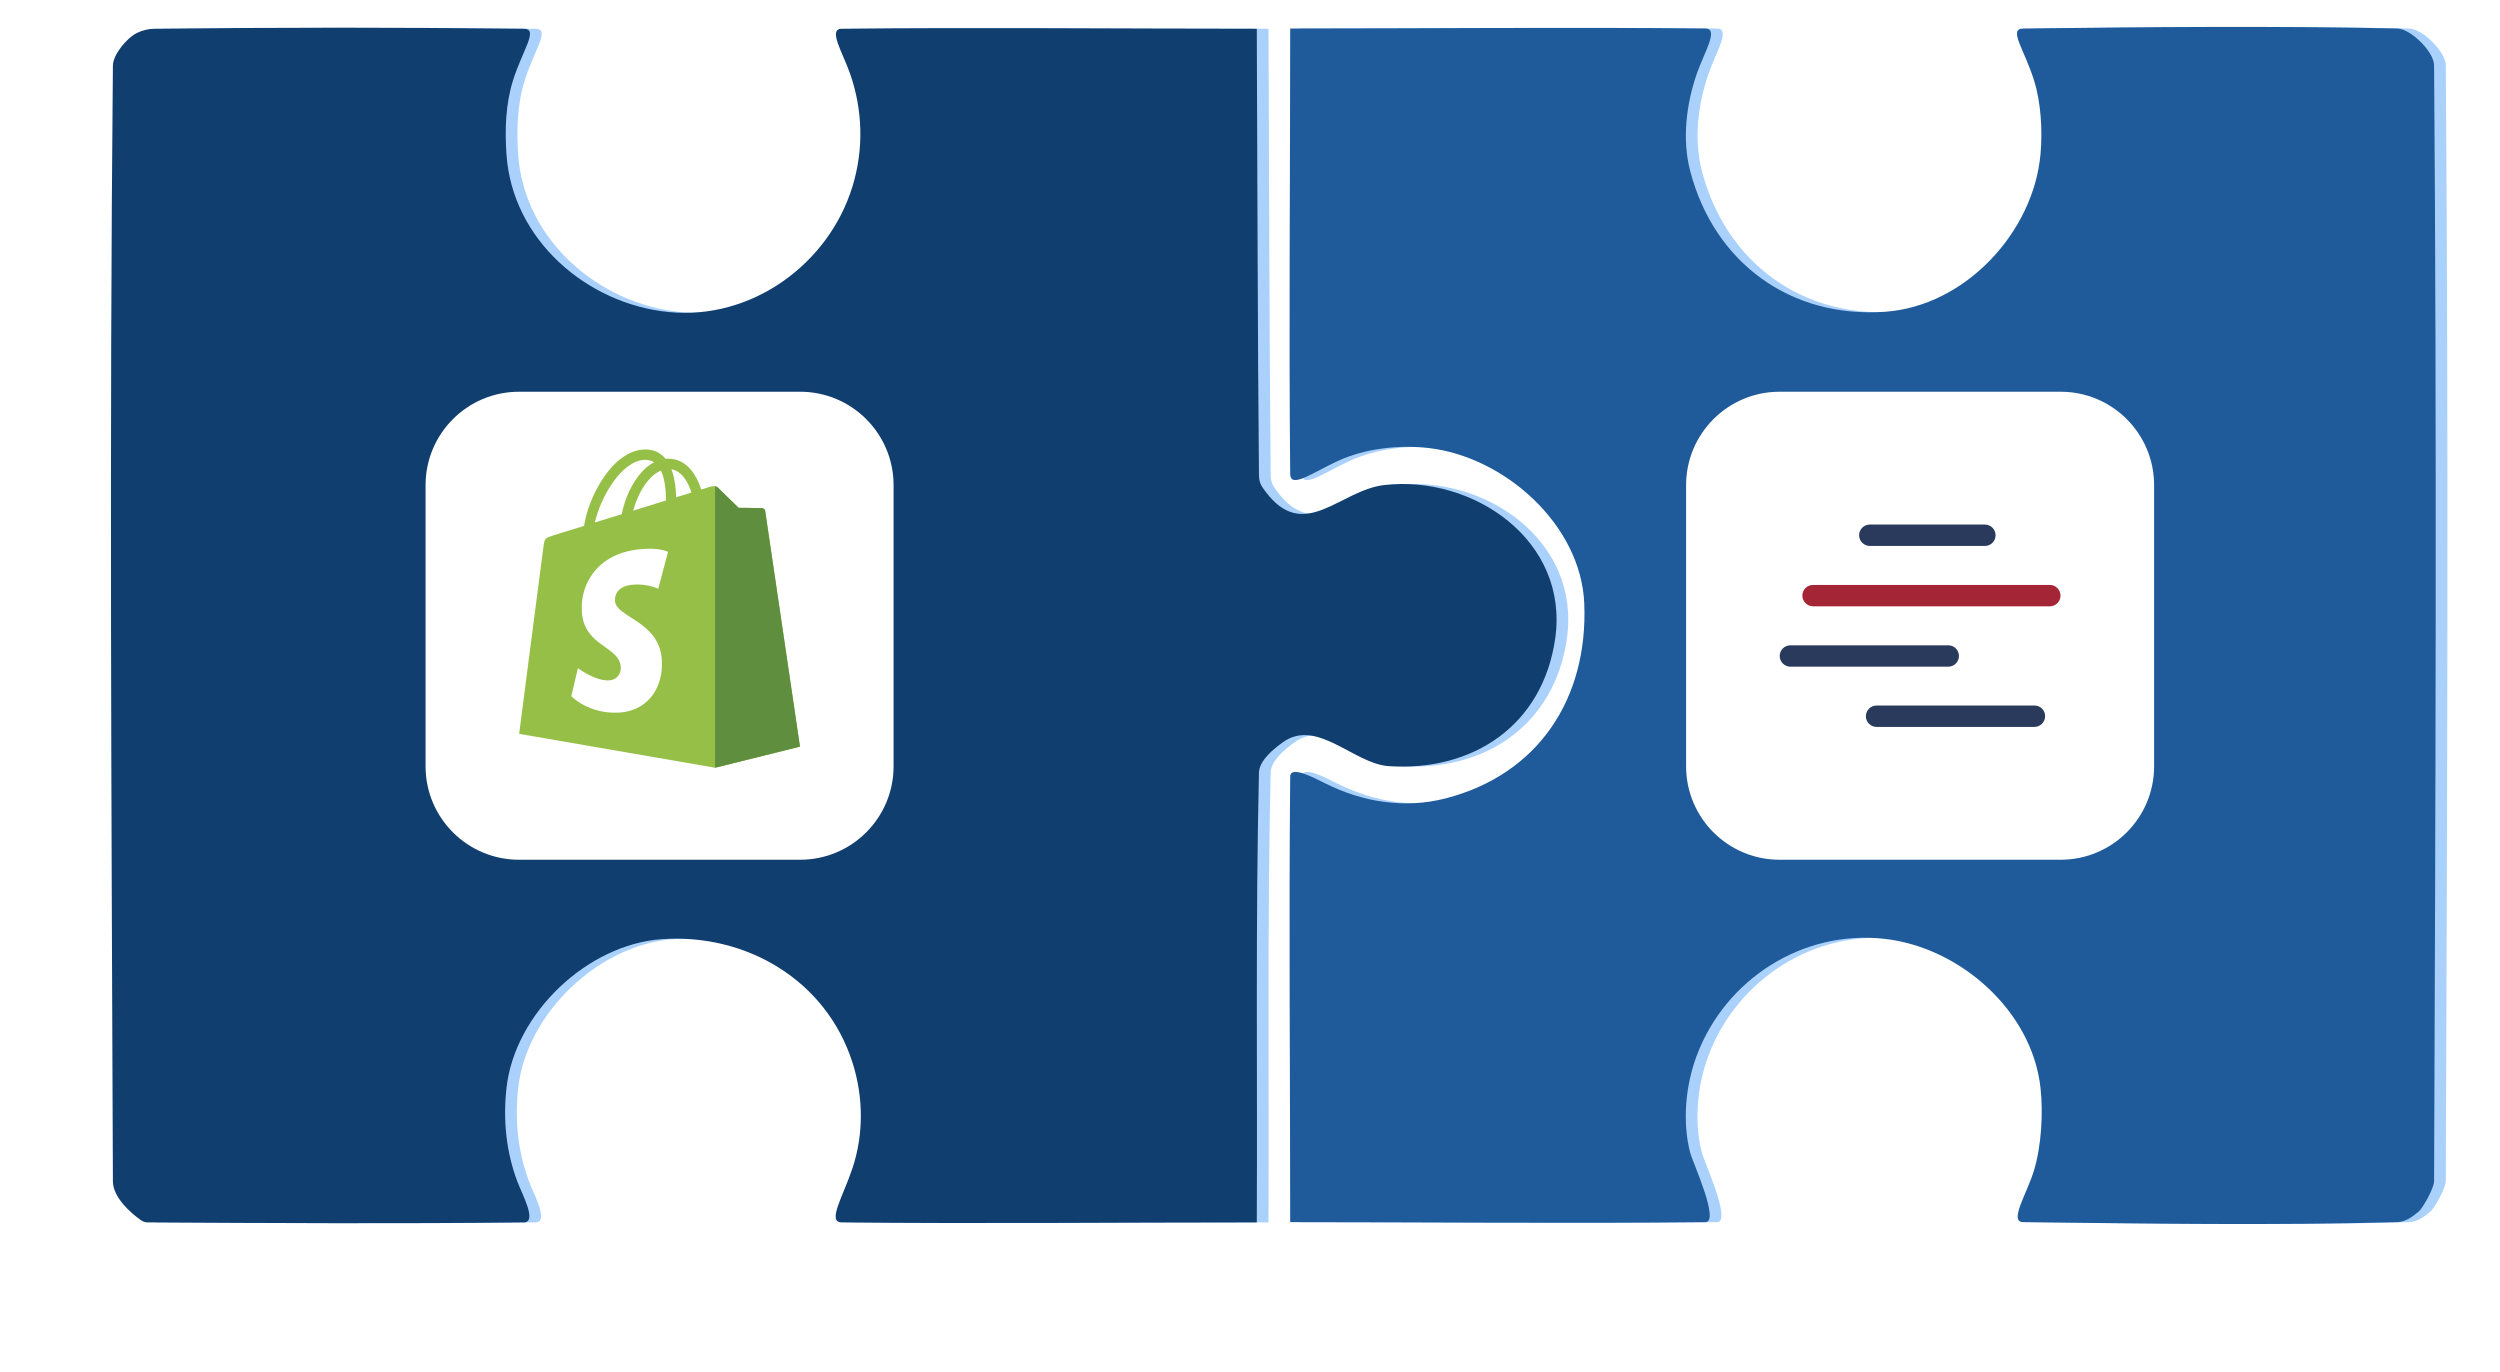
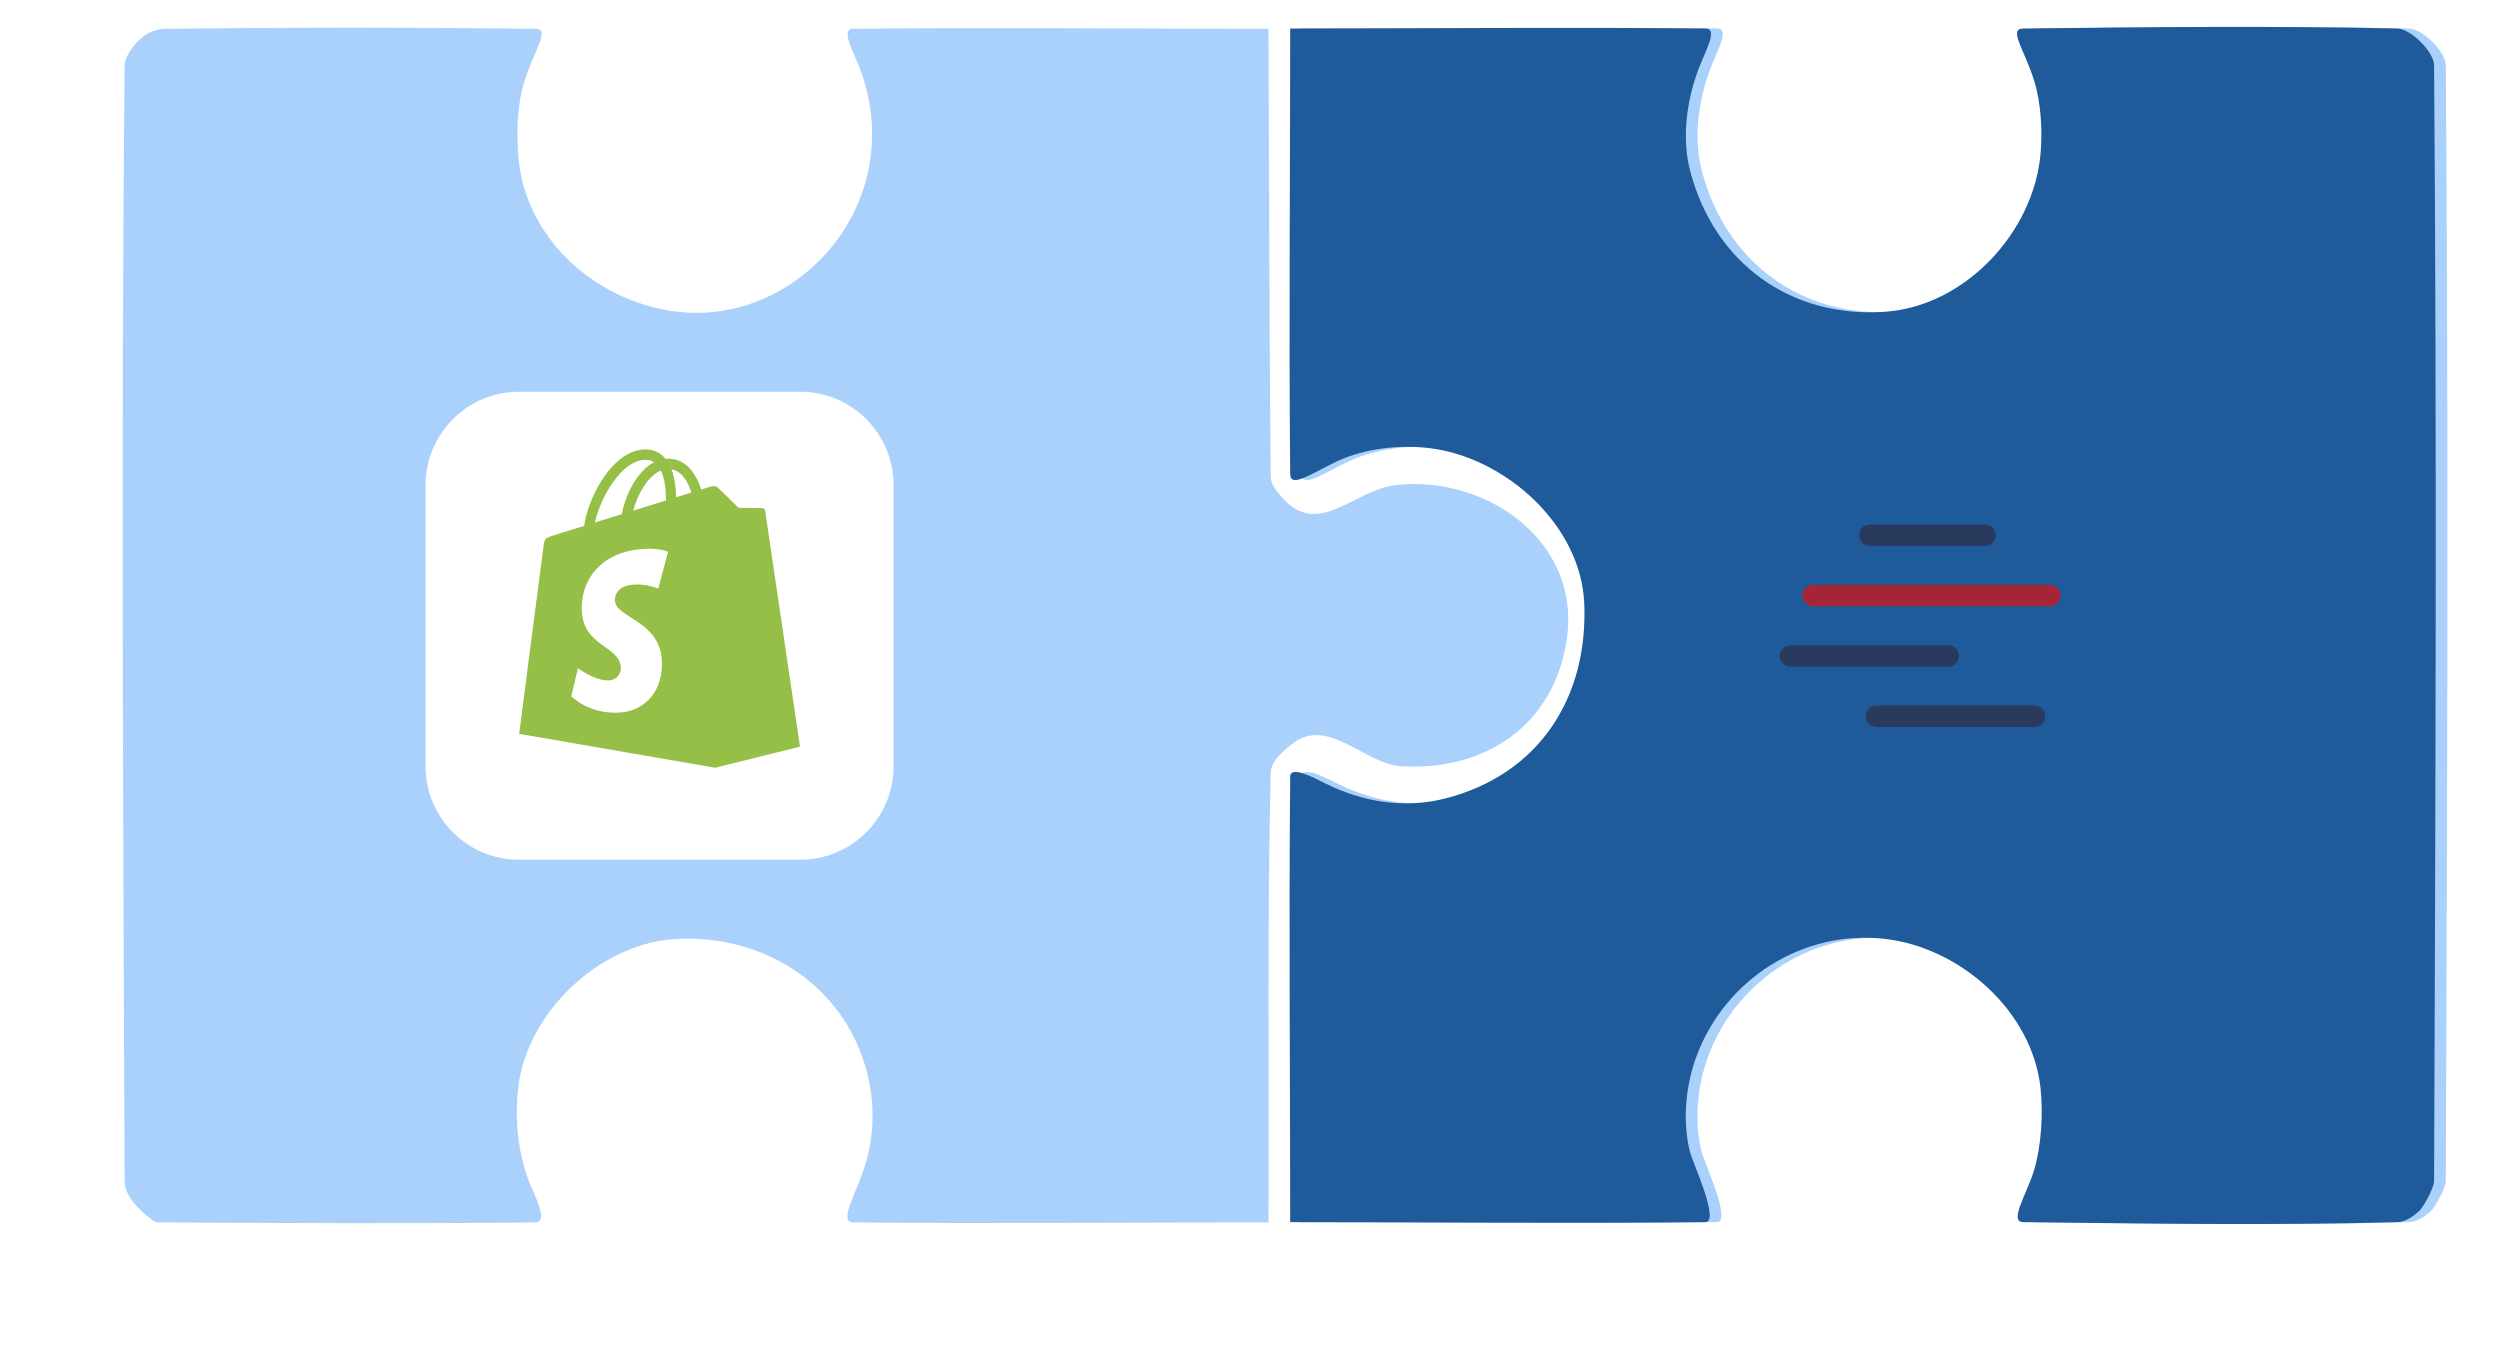
<svg xmlns="http://www.w3.org/2000/svg" xmlns:ns1="http://vectornator.io" height="100%" stroke-miterlimit="10" style="fill-rule:nonzero;clip-rule:evenodd;stroke-linecap:round;stroke-linejoin:round;" version="1.1" viewBox="146.183 360.815 213.998 117.472" width="100%" xml:space="preserve">
  <defs>
    <filter color-interpolation-filters="sRGB" filterUnits="userSpaceOnUse" height="117.472" id="Filter" width="113.111" x="247.07" y="360.815">
      <feDropShadow dx="-3" dy="5.196" flood-color="#000000" flood-opacity="0.33" in="SourceGraphic" result="Shadow" stdDeviation="3" />
    </filter>
    <filter color-interpolation-filters="sRGB" filterUnits="userSpaceOnUse" height="117.334" id="Filter_2" width="138.743" x="146.183" y="360.884">
      <feDropShadow dx="-3" dy="5.196" flood-color="#000000" flood-opacity="0.33" in="SourceGraphic" result="Shadow" stdDeviation="3" />
    </filter>
  </defs>
  <clipPath id="ArtboardFrame">
    <rect height="117.472" width="213.998" x="146.183" y="360.815" />
  </clipPath>
  <g clip-path="url(#ArtboardFrame)" id="Layer" ns1:layerName="Layer">
    <g opacity="1" ns1:layerName="header-shopify">
      <path d="M257.624 363.256C257.624 375.966 257.502 388.677 257.624 401.386C257.637 402.688 259.567 401.258 261.696 400.275C264.036 399.196 266.946 398.876 269.471 399.165C275.938 399.904 282.526 405.703 282.797 412.492C283.12 420.556 278.918 427.085 270.951 429.151C267.409 430.069 263.828 429.476 260.586 427.855C259.688 427.406 257.634 426.295 257.624 427.3C257.502 440.009 257.624 452.72 257.624 465.43C269.471 465.43 281.317 465.552 293.163 465.43C294.433 465.416 292.075 460.295 291.867 459.506C291.17 456.858 291.465 453.732 292.423 451.177C294.884 444.613 301.519 440.381 308.526 441.182C314.961 441.917 321.138 447.341 321.853 453.954C322.083 456.085 321.933 458.871 321.298 460.987C320.691 463.01 319.106 465.415 320.372 465.43C331.045 465.552 341.724 465.721 352.394 465.43C353.084 465.411 353.724 464.956 354.245 464.504C354.554 464.236 355.538 462.541 355.541 461.913C355.663 430.076 355.784 398.238 355.541 366.403C355.532 365.244 353.54 363.281 352.394 363.256C341.723 363.02 331.045 363.134 320.372 363.256C319.061 363.271 320.465 365.033 321.298 367.698C321.899 369.624 322.028 372.008 321.853 373.992C321.262 380.689 315.406 387.029 308.526 387.504C300.415 388.063 293.923 383.284 291.867 375.472C291.157 372.773 291.524 369.75 292.423 367.143C293.049 365.326 294.361 363.268 293.163 363.256C281.317 363.134 269.471 363.256 257.624 363.256Z" fill="#a9d1fc" fill-rule="nonzero" filter="url(#Filter)" stroke="none" ns1:shadowAngle="2.0944" ns1:shadowColor="#000000" ns1:shadowOffset="6" ns1:shadowOpacity="0.33" ns1:shadowRadius="6" />
      <path d="M254.765 465.451C254.826 452.618 254.653 439.781 254.95 426.951C254.975 425.883 256.271 424.88 256.986 424.36C259.896 422.244 263.075 426.197 266.056 426.396C273.3 426.879 279.251 422.878 280.308 415.475C281.512 407.05 273.263 401.467 265.685 402.333C261.857 402.771 258.824 407.313 255.505 402.888C255.117 402.371 254.957 402.127 254.95 401.408C254.829 388.698 254.826 375.988 254.765 363.278C242.919 363.278 231.072 363.156 219.226 363.278C218.028 363.29 219.34 365.347 219.967 367.165C221.045 370.291 221.125 373.627 220.152 376.79C218.1 383.459 211.486 388.232 204.418 387.525C197.4 386.824 191.024 381.326 190.536 374.013C190.396 371.917 190.458 369.747 191.091 367.72C191.924 365.056 193.328 363.293 192.017 363.278C181.467 363.156 170.915 363.16 160.365 363.278C159.857 363.283 159.34 363.42 158.885 363.648C158.035 364.073 156.857 365.491 156.848 366.424C156.546 398.26 156.726 430.098 156.848 461.934C156.854 463.275 158.296 464.595 159.255 465.266C159.415 465.378 159.615 465.45 159.81 465.451C170.545 465.512 181.282 465.573 192.017 465.451C193.204 465.438 191.878 463.046 191.462 461.934C190.504 459.381 190.242 456.695 190.536 453.975C191.229 447.562 197.445 441.646 203.863 441.204C211.065 440.707 217.899 444.714 220.152 451.754C221.094 454.698 221.129 457.891 220.152 460.824C219.348 463.235 217.963 465.438 219.226 465.451C231.072 465.573 242.919 465.451 254.765 465.451Z" fill="#a9d1fc" fill-rule="nonzero" filter="url(#Filter_2)" stroke="none" ns1:layerName="Courbe 1" ns1:shadowAngle="2.0944" ns1:shadowColor="#000000" ns1:shadowOffset="6" ns1:shadowOpacity="0.33" ns1:shadowRadius="6" />
      <path d="M256.623 363.256C256.623 375.966 256.501 388.677 256.623 401.386C256.635 402.688 258.565 401.258 260.695 400.275C263.035 399.196 265.945 398.876 268.469 399.165C274.937 399.904 281.524 405.703 281.796 412.492C282.119 420.556 277.917 427.085 269.95 429.151C266.407 430.069 262.826 429.476 259.584 427.855C258.686 427.406 256.632 426.295 256.623 427.3C256.501 440.009 256.623 452.72 256.623 465.43C268.469 465.43 280.316 465.552 292.161 465.43C293.431 465.416 291.073 460.295 290.866 459.506C290.169 456.858 290.463 453.732 291.421 451.177C293.883 444.613 300.518 440.381 307.524 441.182C313.959 441.917 320.137 447.341 320.851 453.954C321.082 456.085 320.931 458.871 320.296 460.987C319.689 463.01 318.104 465.415 319.371 465.43C330.044 465.552 340.722 465.721 351.392 465.43C352.082 465.411 352.722 464.956 353.243 464.504C353.553 464.236 354.537 462.541 354.539 461.913C354.661 430.076 354.782 398.238 354.539 366.403C354.53 365.244 352.539 363.281 351.392 363.256C340.721 363.02 330.044 363.134 319.371 363.256C318.06 363.271 319.463 365.033 320.296 367.698C320.898 369.624 321.026 372.008 320.851 373.992C320.26 380.689 314.405 387.029 307.524 387.504C299.414 388.063 292.921 383.284 290.866 375.472C290.155 372.773 290.522 369.75 291.421 367.143C292.048 365.326 293.359 363.268 292.161 363.256C280.316 363.134 268.469 363.256 256.623 363.256Z" fill="#1f5a9b" fill-rule="nonzero" opacity="1" stroke="none" ns1:layerName="Courbe 2" />
-       <path d="M253.763 465.451C253.825 452.618 253.651 439.781 253.948 426.951C253.973 425.883 255.27 424.88 255.984 424.36C258.894 422.244 262.073 426.197 265.054 426.396C272.299 426.879 278.249 422.878 279.307 415.475C280.51 407.05 272.261 401.467 264.684 402.333C260.855 402.771 257.822 407.313 254.504 402.888C254.116 402.371 253.955 402.127 253.948 401.408C253.828 388.698 253.825 375.988 253.763 363.278C241.917 363.278 230.07 363.156 218.225 363.278C217.027 363.29 218.338 365.347 218.965 367.165C220.043 370.291 220.123 373.627 219.15 376.79C217.098 383.459 210.485 388.232 203.417 387.525C196.398 386.824 190.022 381.326 189.535 374.013C189.395 371.917 189.456 369.747 190.09 367.72C190.923 365.056 192.326 363.293 191.015 363.278C180.466 363.156 169.914 363.16 159.364 363.278C158.855 363.283 158.338 363.42 157.883 363.648C157.033 364.073 155.856 365.491 155.847 366.424C155.544 398.26 155.725 430.098 155.847 461.934C155.852 463.275 157.295 464.595 158.253 465.266C158.413 465.378 158.613 465.45 158.808 465.451C169.544 465.512 180.28 465.573 191.015 465.451C192.202 465.438 190.877 463.046 190.46 461.934C189.503 459.381 189.241 456.695 189.535 453.975C190.228 447.562 196.443 441.646 202.862 441.204C210.063 440.707 216.897 444.714 219.15 451.754C220.092 454.698 220.128 457.891 219.15 460.824C218.346 463.235 216.961 465.438 218.225 465.451C230.07 465.573 241.917 465.451 253.763 465.451Z" fill="#103e6f" fill-rule="nonzero" opacity="1" stroke="none" ns1:layerName="Courbe" />
      <g opacity="1" ns1:layerName="Grouper 2">
-         <path d="M290.512 402.347C290.512 397.929 294.094 394.347 298.512 394.347L322.573 394.347C326.992 394.347 330.573 397.929 330.573 402.347L330.573 426.408C330.573 430.827 326.992 434.408 322.573 434.408L298.512 434.408C294.094 434.408 290.512 430.827 290.512 426.408L290.512 402.347Z" fill="#ffffff" fill-rule="nonzero" opacity="1" stroke="none" ns1:layerName="Rectangle 2" />
        <g opacity="1" ns1:layerName="boxtal-postcard.svg">
          <path d="M321.66 410.885L301.378 410.885C300.866 410.885 300.462 411.302 300.462 411.8C300.462 412.298 300.88 412.716 301.378 412.716L321.646 412.716C322.157 412.716 322.561 412.298 322.561 411.8C322.561 411.302 322.157 410.885 321.66 410.885" fill="#a42636" fill-rule="nonzero" opacity="1" stroke="none" ns1:layerName="path" />
          <path d="M312.965 416.053L299.44 416.053C298.928 416.053 298.524 416.47 298.524 416.968C298.524 417.466 298.942 417.884 299.44 417.884L312.952 417.884C313.463 417.884 313.867 417.466 313.867 416.968C313.867 416.47 313.463 416.053 312.965 416.053M320.341 421.208L306.815 421.208C306.303 421.208 305.9 421.625 305.9 422.123C305.9 422.634 306.317 423.038 306.815 423.038L320.327 423.038C320.839 423.038 321.242 422.621 321.242 422.123C321.256 421.625 320.839 421.208 320.341 421.208M316.088 405.717L306.236 405.717C305.725 405.717 305.321 406.134 305.321 406.632C305.321 407.13 305.738 407.548 306.236 407.548L316.088 407.548C316.599 407.548 317.003 407.13 317.003 406.632C317.003 406.134 316.599 405.717 316.088 405.717" fill="#293a5d" fill-rule="nonzero" opacity="1" stroke="none" ns1:layerName="path" />
        </g>
      </g>
      <g opacity="1" ns1:layerName="Grouper 1">
        <path d="M182.611 402.347C182.611 397.929 186.193 394.347 190.611 394.347L214.673 394.347C219.091 394.347 222.673 397.929 222.673 402.347L222.673 426.408C222.673 430.827 219.091 434.408 214.673 434.408L190.611 434.408C186.193 434.408 182.611 430.827 182.611 426.408L182.611 402.347Z" fill="#ffffff" fill-rule="nonzero" opacity="1" stroke="none" ns1:layerName="Rectangle 1" />
        <g opacity="1" ns1:layerName="shopify.svg">
          <path d="M211.68 404.541C211.664 404.396 211.535 404.331 211.438 404.315C211.342 404.299 209.408 404.283 209.408 404.283C209.408 404.283 207.781 402.704 207.62 402.543C207.459 402.382 207.153 402.43 207.024 402.463C207.024 402.463 206.718 402.559 206.202 402.72C206.122 402.446 205.993 402.108 205.816 401.77C205.236 400.658 204.398 400.078 203.367 400.078C203.302 400.078 203.222 400.078 203.157 400.094C203.125 400.062 203.093 400.03 203.061 399.982C202.61 399.498 202.046 399.273 201.369 399.289C200.048 399.321 198.743 400.272 197.664 401.979C196.907 403.171 196.343 404.67 196.182 405.83C194.667 406.297 193.604 406.619 193.588 406.635C192.831 406.877 192.798 406.893 192.702 407.618C192.621 408.15 190.624 423.632 190.624 423.632L207.395 426.532L214.66 424.727C214.66 424.727 211.696 404.67 211.68 404.541ZM205.365 402.978C204.978 403.091 204.543 403.236 204.06 403.381C204.044 402.72 203.963 401.786 203.657 400.98C204.672 401.174 205.155 402.301 205.365 402.978ZM203.19 403.655C202.304 403.929 201.353 404.219 200.386 404.525C200.66 403.494 201.176 402.463 201.804 401.786C202.046 401.528 202.368 401.254 202.755 401.093C203.125 401.85 203.19 402.93 203.19 403.655ZM201.385 400.175C201.691 400.175 201.949 400.239 202.175 400.384C201.82 400.562 201.466 400.835 201.144 401.19C200.306 402.092 199.662 403.477 199.404 404.831C198.598 405.072 197.825 405.314 197.1 405.54C197.583 403.413 199.355 400.239 201.385 400.175Z" fill="#95bf47" fill-rule="nonzero" opacity="1" stroke="none" ns1:layerName="path" />
-           <path d="M211.438 404.315C211.342 404.299 209.408 404.283 209.408 404.283C209.408 404.283 207.781 402.704 207.62 402.543C207.556 402.479 207.475 402.446 207.395 402.446L207.395 426.532L214.66 424.727C214.66 424.727 211.696 404.686 211.68 404.541C211.648 404.396 211.535 404.331 211.438 404.315Z" fill="#5e8e3e" fill-rule="nonzero" opacity="1" stroke="none" ns1:layerName="path" />
          <path d="M203.367 408.053L202.529 411.21C202.529 411.21 201.595 410.776 200.467 410.856C198.824 410.953 198.808 411.984 198.824 412.258C198.92 413.675 202.626 413.981 202.835 417.284C202.996 419.894 201.45 421.666 199.227 421.811C196.552 421.972 195.086 420.41 195.086 420.41L195.65 418.009C195.65 418.009 197.132 419.121 198.308 419.056C199.082 419.008 199.355 418.38 199.323 417.929C199.21 416.092 196.182 416.189 195.988 413.176C195.827 410.631 197.503 408.053 201.192 407.811C202.642 407.682 203.367 408.053 203.367 408.053Z" fill="#ffffff" fill-rule="nonzero" opacity="1" stroke="none" ns1:layerName="path" />
        </g>
      </g>
    </g>
  </g>
</svg>